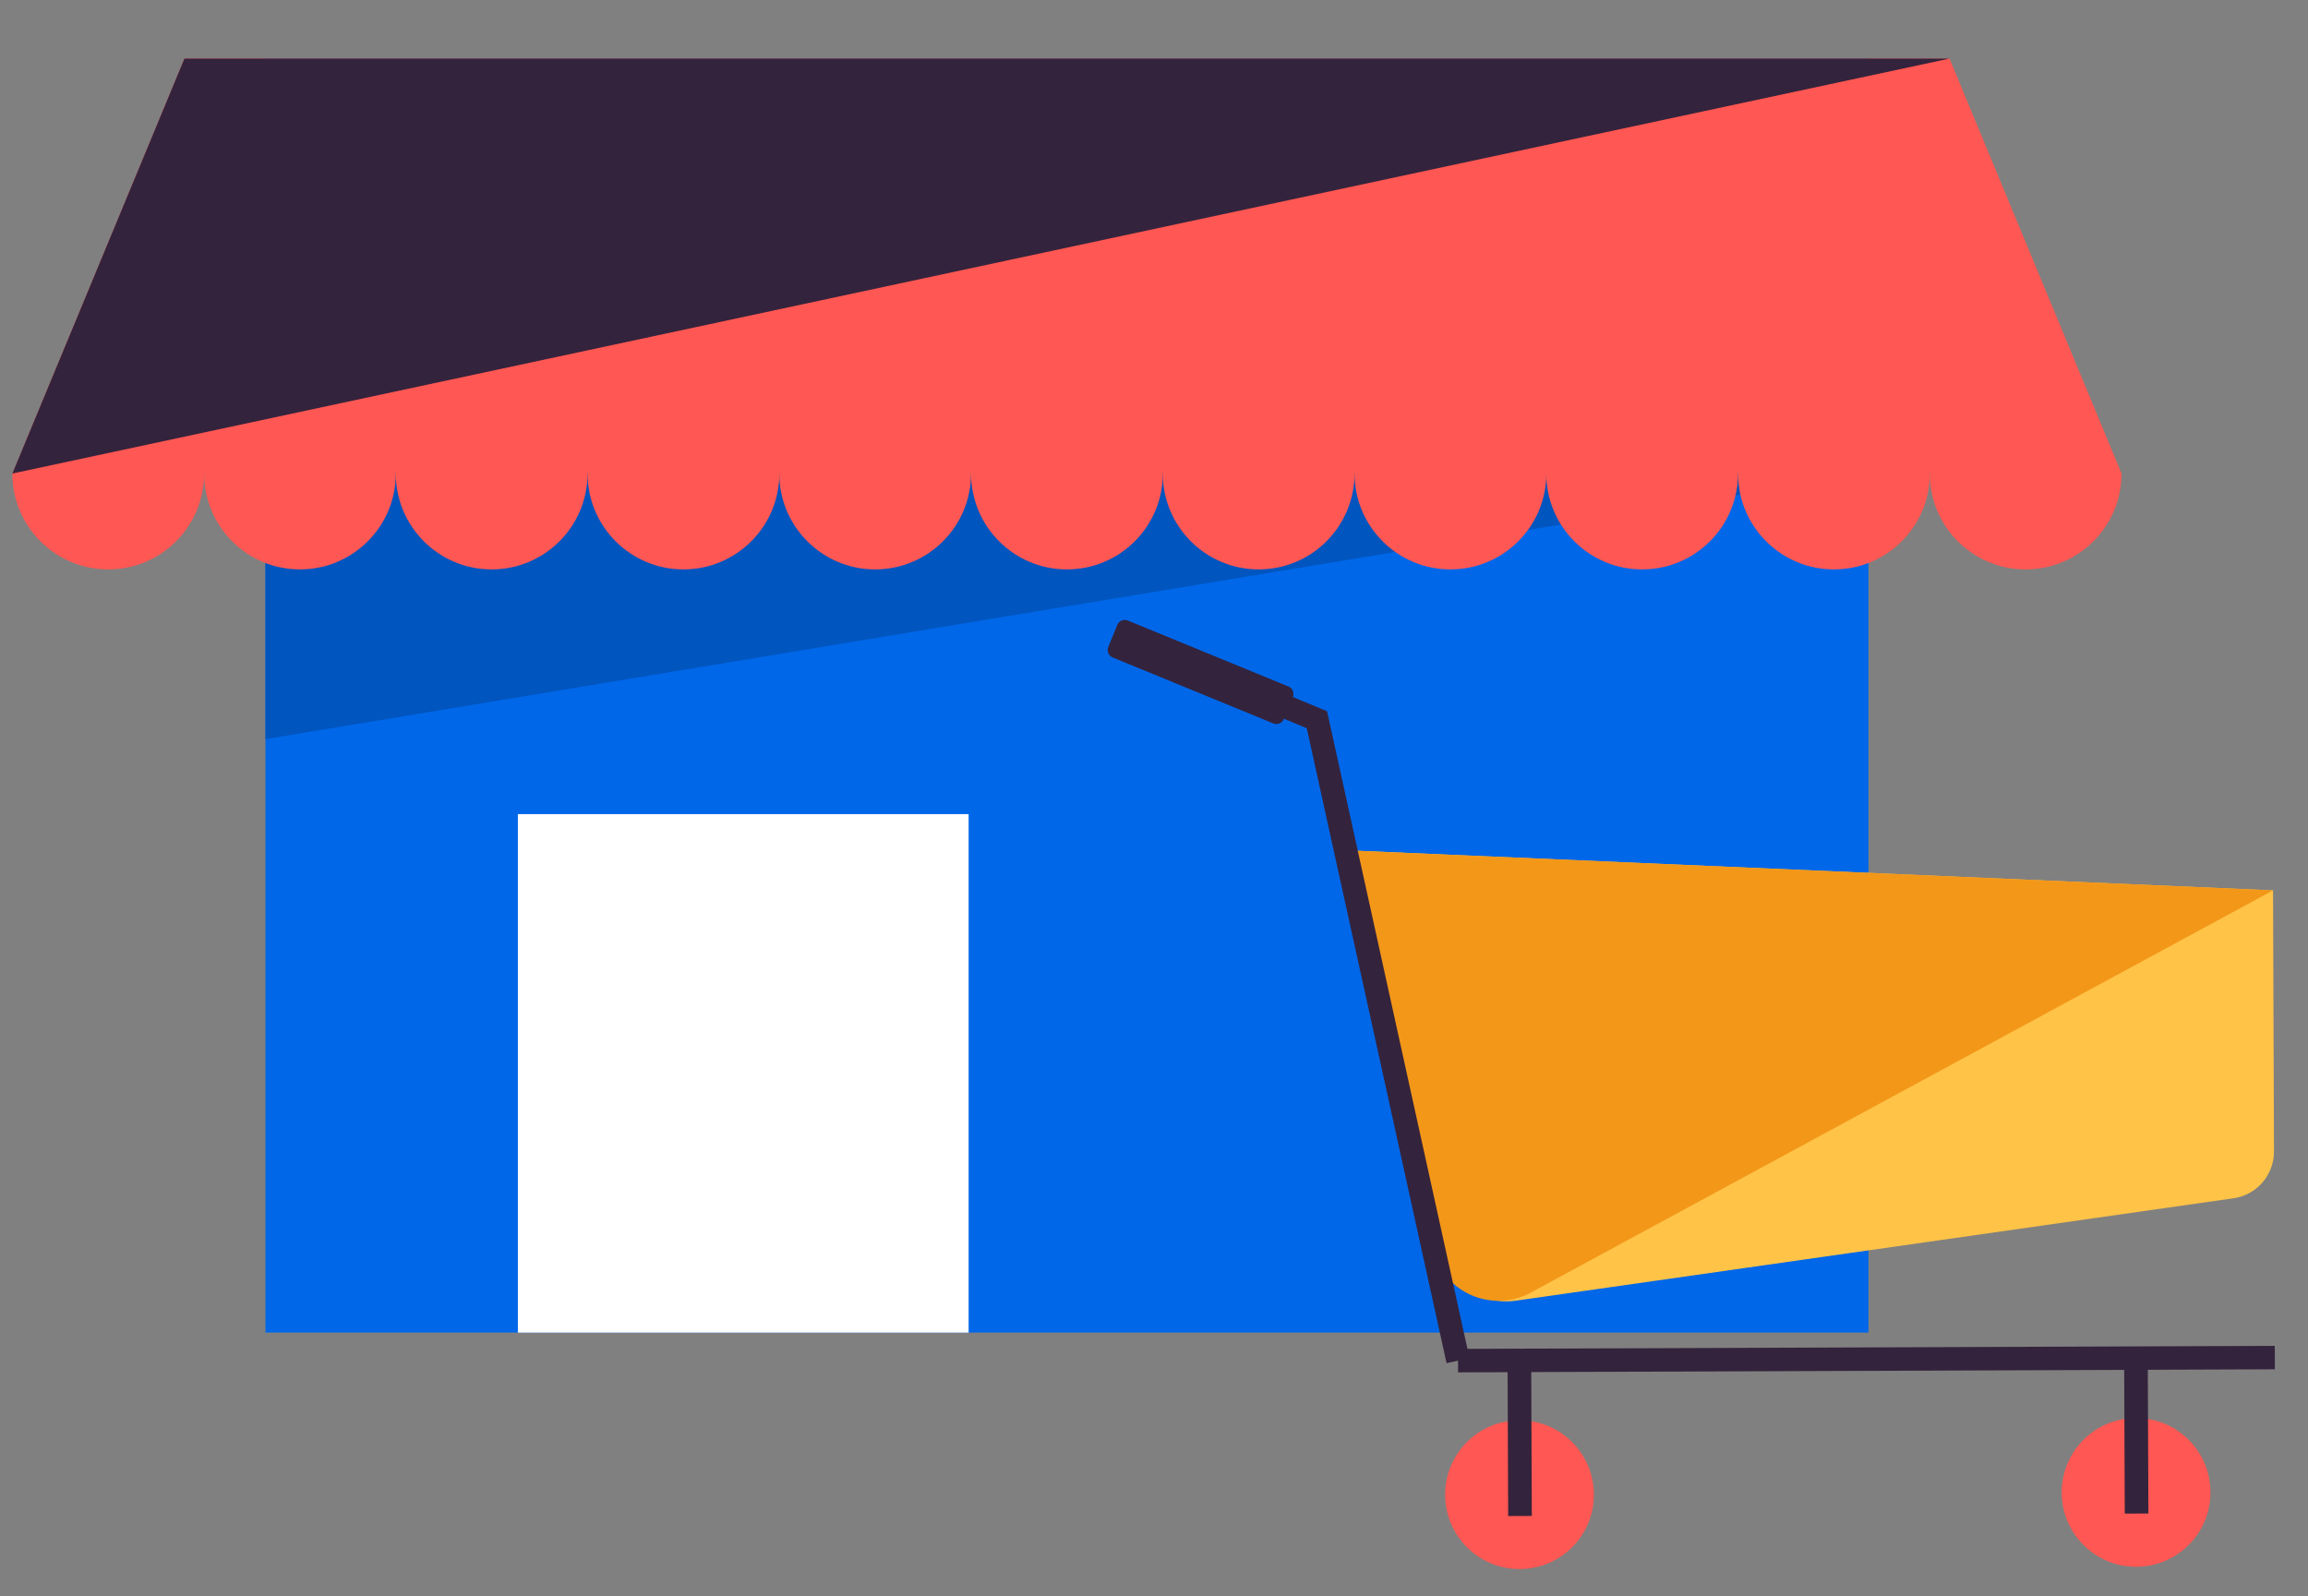
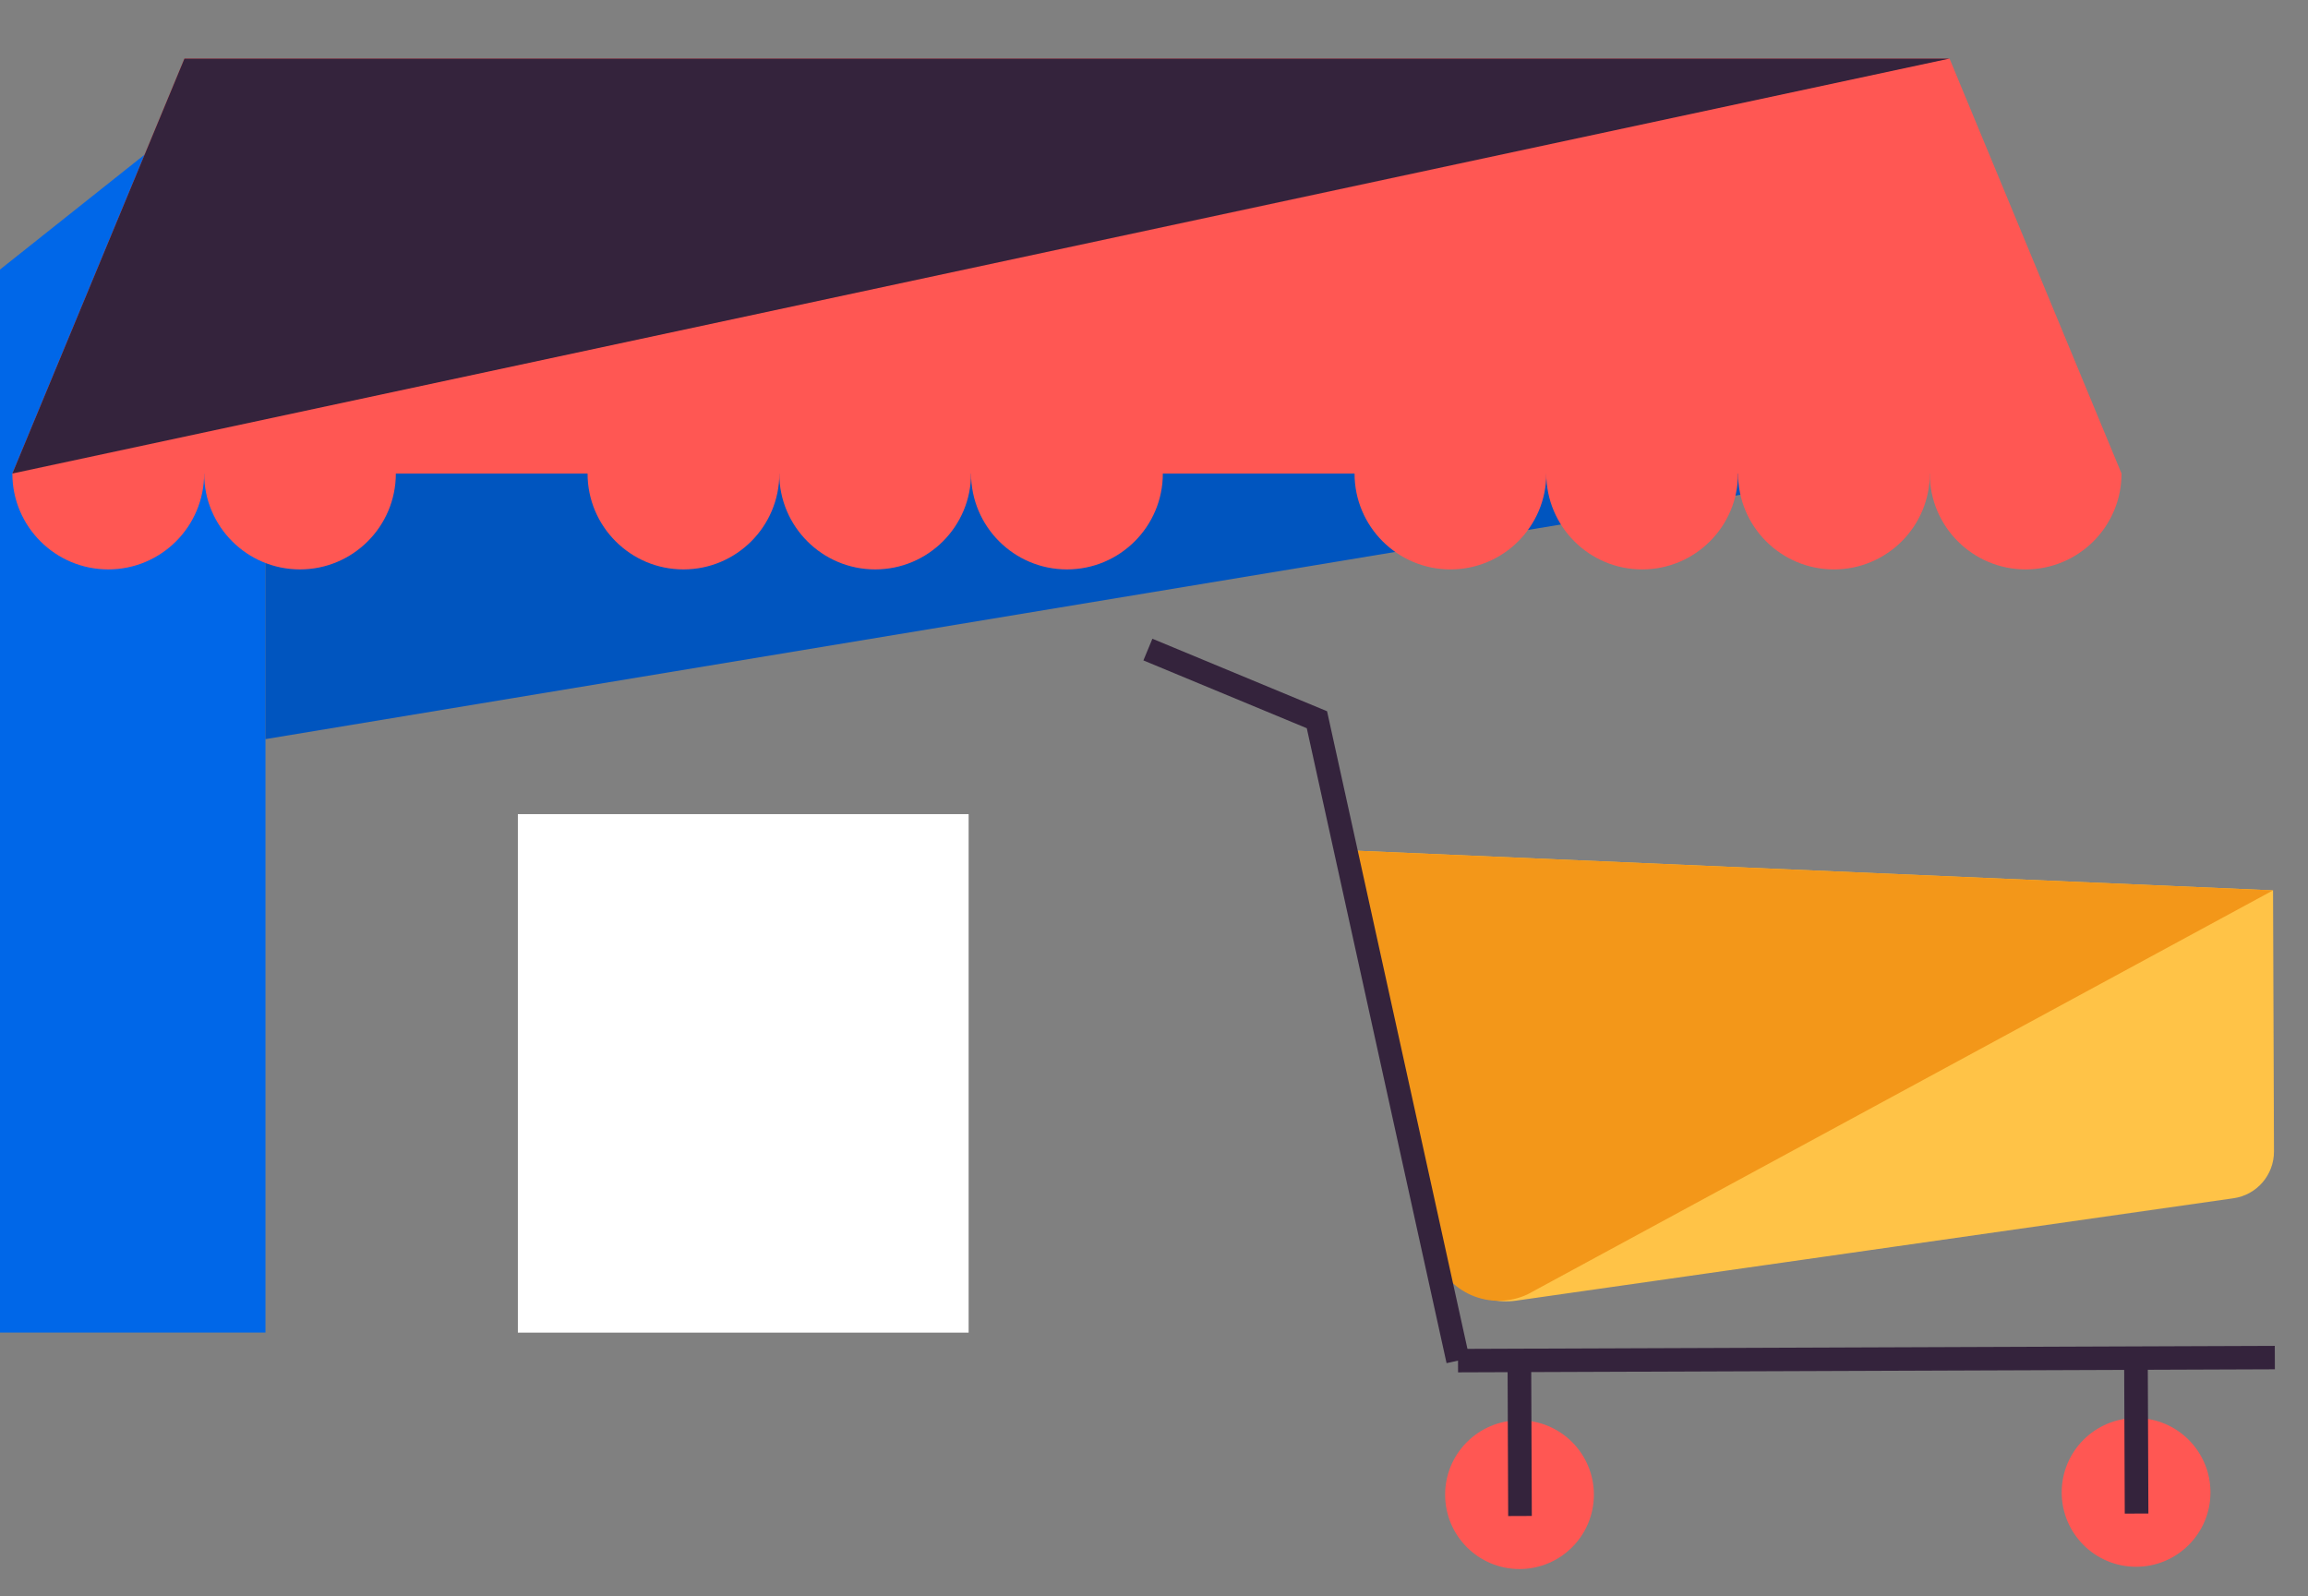
<svg xmlns="http://www.w3.org/2000/svg" enable-background="new 0 0 295.08 204.09" viewBox="0 0 295.08 204.09">
  <rect x="0" y="0" width="295.08" height="204.09" fill="#808080" stroke="none" />
-   <path d="m33.94 7.49h204.94v162.9h-204.94z" fill="#0067e8" />
+   <path d="m33.94 7.49v162.9h-204.94z" fill="#0067e8" />
  <path d="m271.24 60.55h-269.66l22-53.06h225.67z" fill="#ff5753" />
  <path d="m66.21 104.1h57.63v66.3h-57.63z" fill="#fff" />
  <path d="m33.94 60.55v33.96l204.94-33.96z" fill="#0055bf" />
  <path d="m290.61 113.85.12 33.38c.01 3.01-2.2 5.57-5.18 5.99l-91.71 13.09c-4.62.66-8.98-2.33-10.04-6.88l-11.72-50.71z" fill="#ffc347" />
  <path d="m290.61 113.85-118.52-5.13 11.2 51.06c.04.16.07.32.12.47 1.41 5.06 7.18 7.49 11.92 5.24z" fill="#f39719" />
  <path d="m290.84 173.59-104.43.39" fill="none" stroke="#34233c" stroke-miterlimit="10" stroke-width="3" />
  <circle cx="194.27" cy="191.12" fill="#ff5753" r="9.51" />
  <path d="m192.73 173.95h3.02v19.95h-3.02z" fill="#34233c" transform="matrix(1 -.004 .004 1 -.683 .724)" />
  <circle cx="273.1" cy="190.83" fill="#ff5753" r="9.51" />
  <path d="m271.56 173.66h3.02v19.95h-3.02z" fill="#34233c" transform="matrix(1 -.004 .004 1 -.681 1.018)" />
  <path d="m146.76 83.06 21.61 8.97 18.04 81.95" fill="none" stroke="#34233c" stroke-miterlimit="10" stroke-width="3" />
-   <path d="m162.79 92.5-20.53-8.43c-.53-.22-.78-.82-.56-1.35l1.15-2.81c.22-.53.82-.78 1.35-.56l20.53 8.43c.53.22.78.82.56 1.35l-1.15 2.81c-.22.53-.83.78-1.35.56z" fill="#34233c" />
  <path d="m1.58 60.55 22-53.06h225.67z" fill="#34233c" />
  <g fill="#ff5753">
    <path d="m26.1 60.55c0 6.77-5.49 12.26-12.26 12.26s-12.26-5.49-12.26-12.26" />
    <path d="m50.61 60.55c0 6.77-5.49 12.26-12.26 12.26s-12.25-5.49-12.25-12.26" />
-     <path d="m75.12 60.55c0 6.77-5.49 12.26-12.26 12.26s-12.26-5.49-12.26-12.26" />
    <path d="m99.64 60.55c0 6.77-5.49 12.26-12.26 12.26s-12.26-5.49-12.26-12.26" />
    <path d="m124.15 60.55c0 6.77-5.49 12.26-12.26 12.26s-12.26-5.49-12.26-12.26" />
    <path d="m148.67 60.55c0 6.77-5.49 12.26-12.26 12.26s-12.26-5.49-12.26-12.26" />
-     <path d="m173.18 60.55c0 6.77-5.49 12.26-12.26 12.26s-12.26-5.49-12.26-12.26" />
    <path d="m197.7 60.55c0 6.77-5.49 12.26-12.26 12.26s-12.26-5.49-12.26-12.26" />
    <path d="m222.21 60.55c0 6.77-5.49 12.26-12.26 12.26s-12.26-5.49-12.26-12.26" />
    <path d="m246.73 60.55c0 6.77-5.49 12.26-12.26 12.26s-12.26-5.49-12.26-12.26" />
    <path d="m271.24 60.55c0 6.77-5.49 12.26-12.26 12.26s-12.26-5.49-12.26-12.26" />
  </g>
</svg>